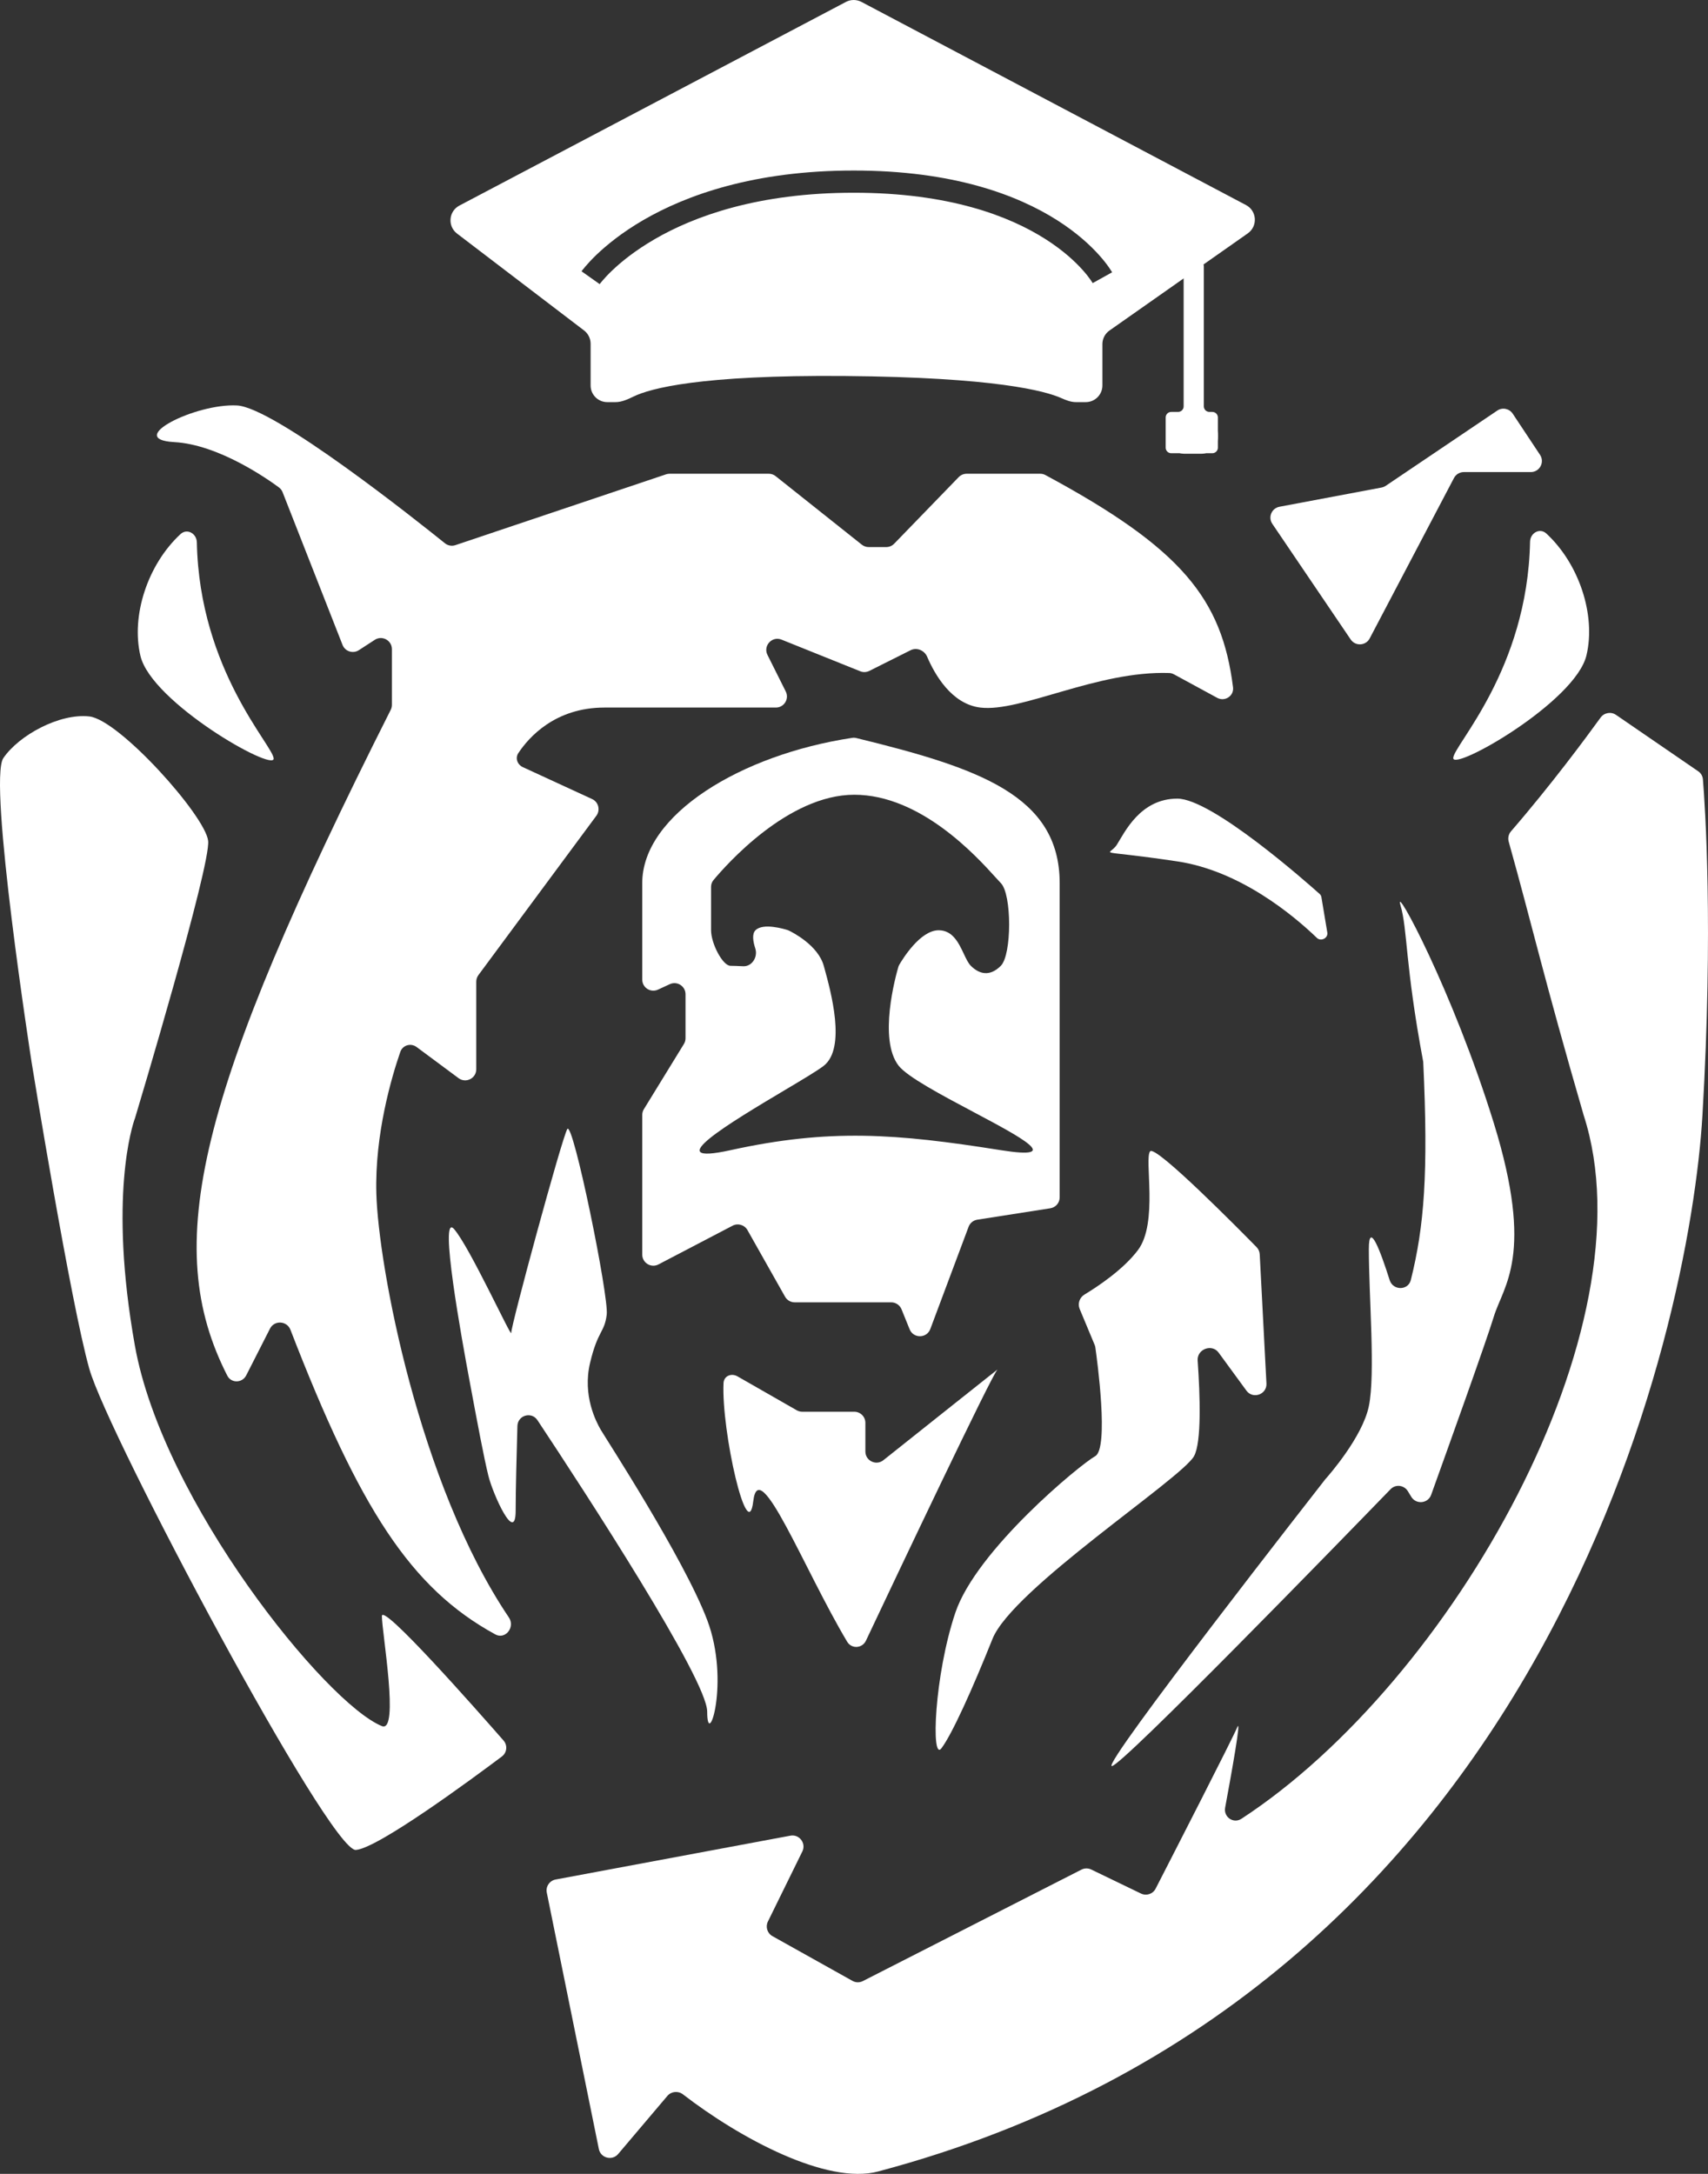
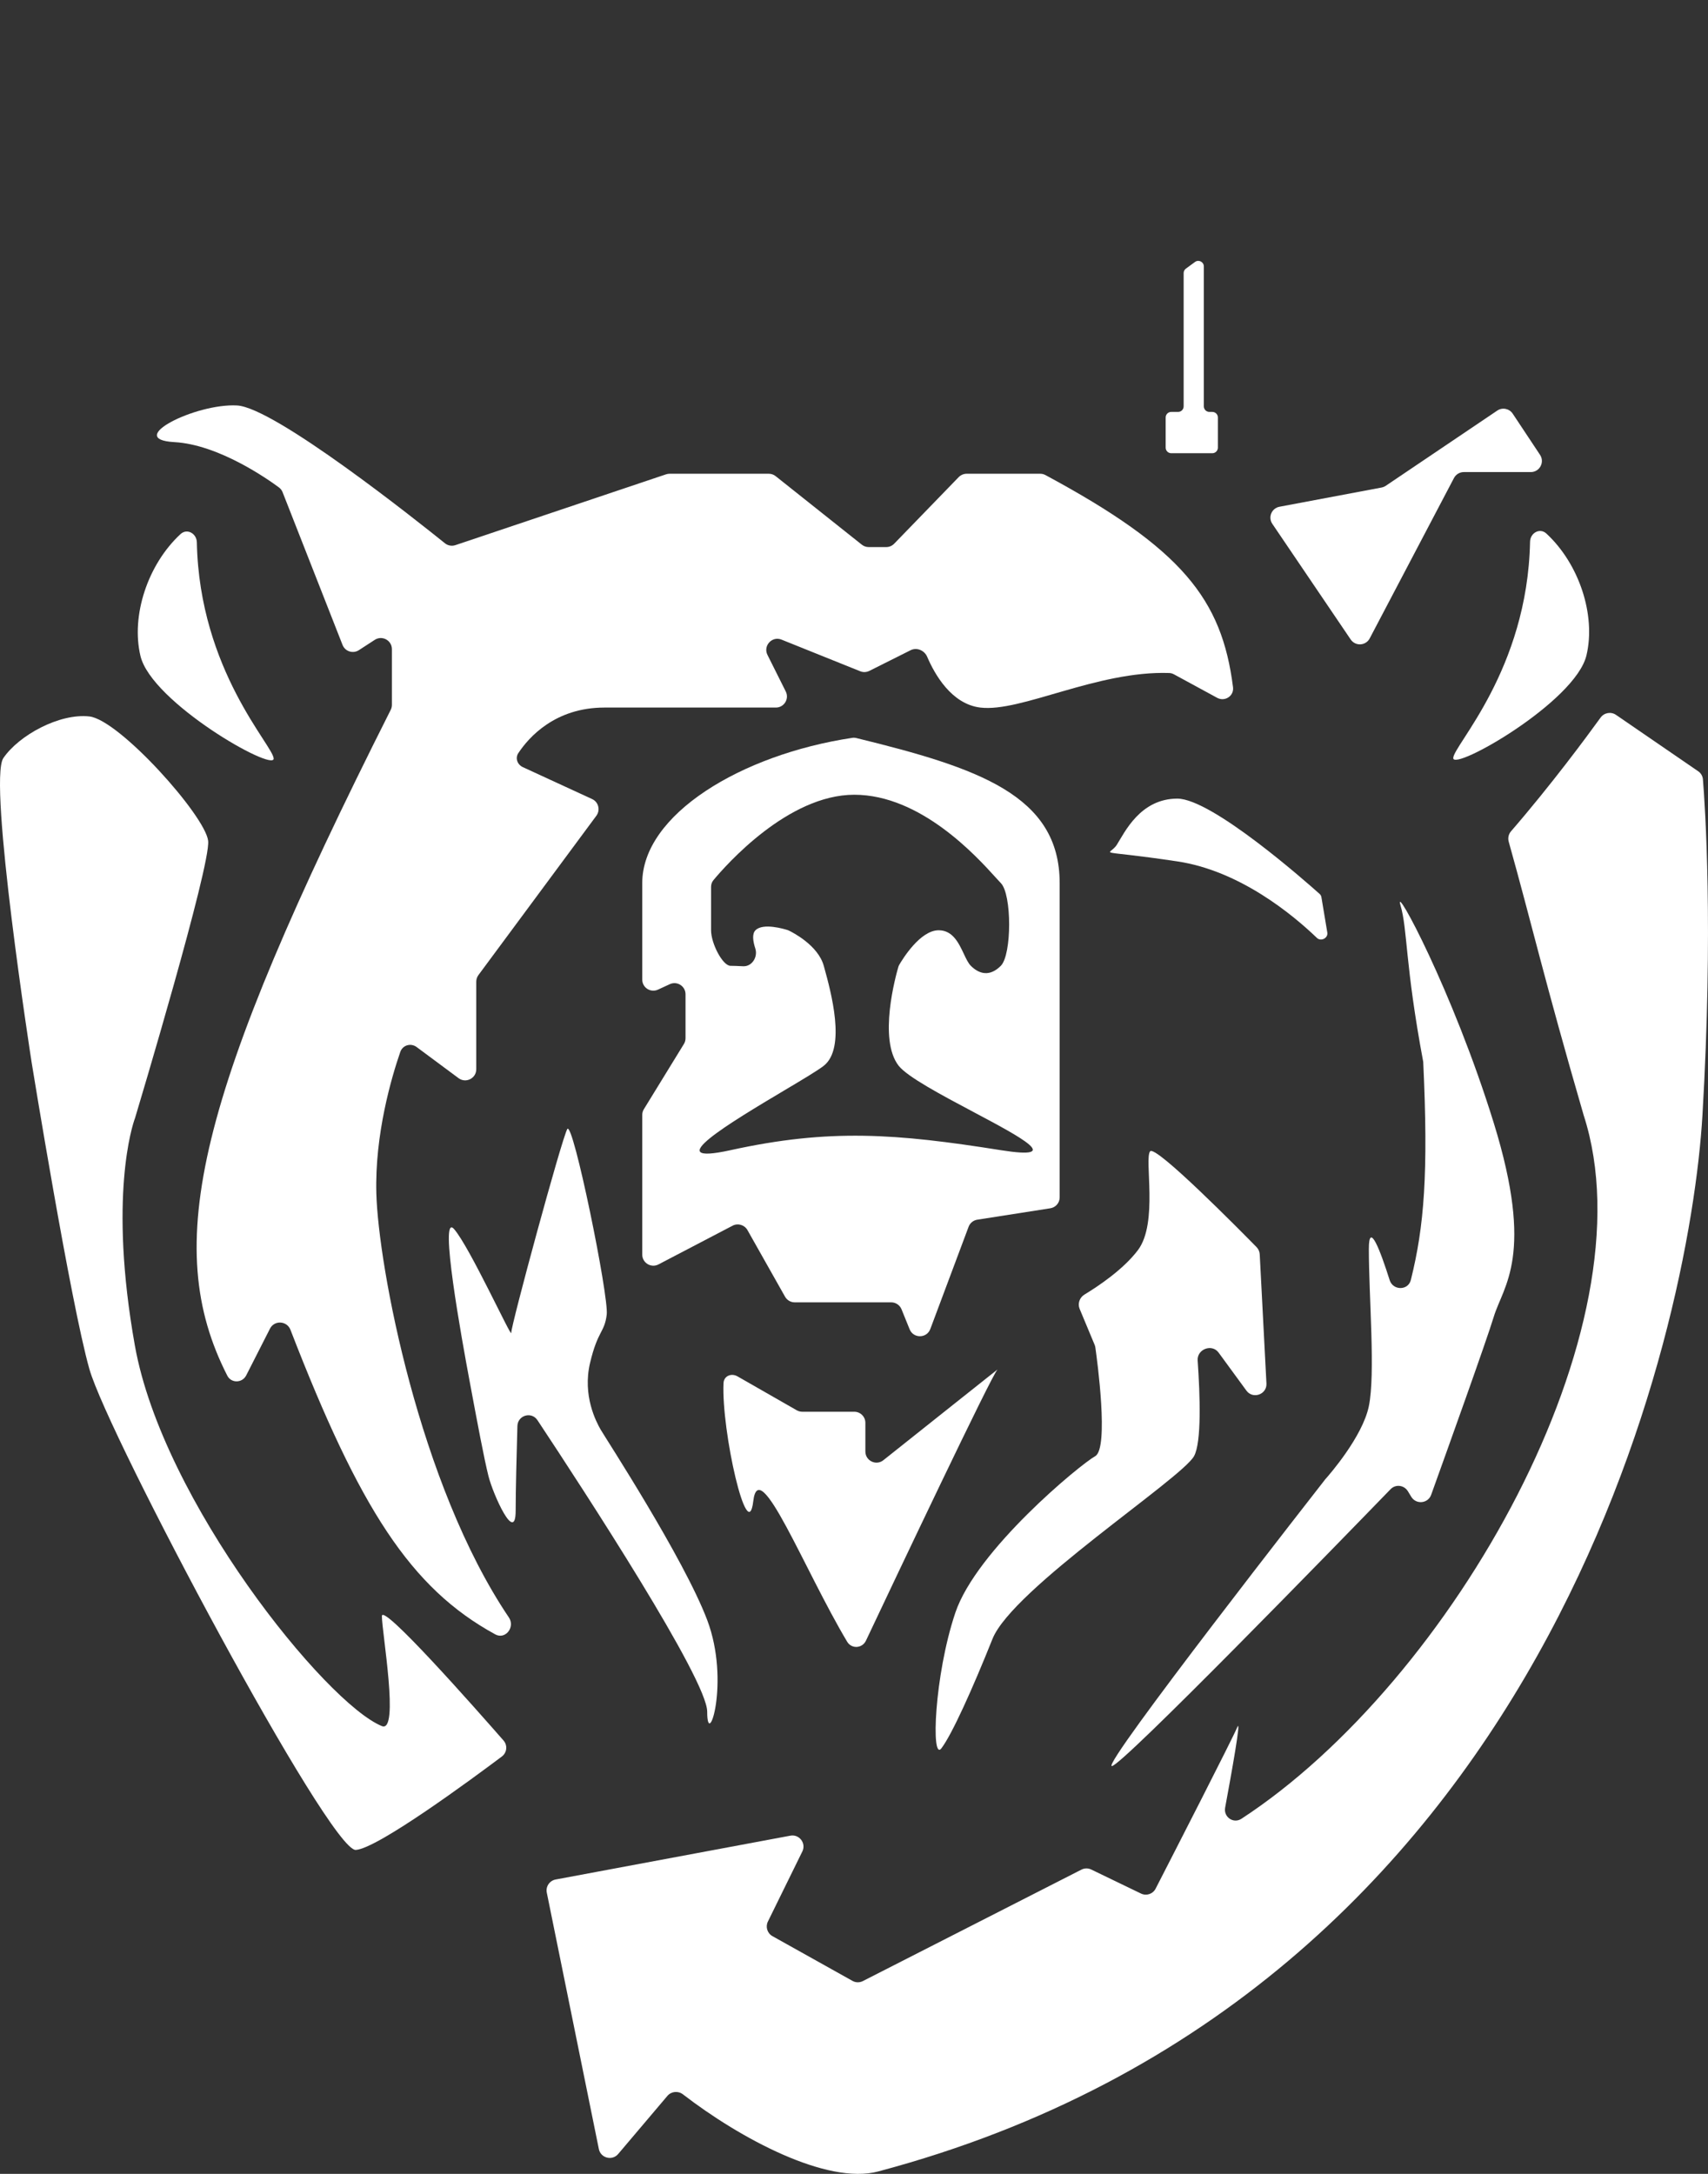
<svg xmlns="http://www.w3.org/2000/svg" width="44" height="56" viewBox="0 0 44 56" fill="none">
  <rect x="0" y="0" width="44" height="56" fill="#333333" stroke="none" />
  <path d="M31.012 10.468V6.864C31.012 6.747 30.88 6.679 30.785 6.748L30.551 6.919C30.514 6.946 30.492 6.989 30.492 7.035V10.468C30.492 10.547 30.428 10.611 30.349 10.611H30.172C30.093 10.611 30.029 10.675 30.029 10.754V11.532C30.029 11.611 30.093 11.675 30.172 11.675H31.231C31.31 11.675 31.374 11.611 31.374 11.532V10.754C31.374 10.675 31.31 10.611 31.231 10.611H31.155C31.076 10.611 31.012 10.547 31.012 10.468Z" fill="white" />
-   <path fill-rule="evenodd" clip-rule="evenodd" d="M21.793 0.049L11.834 5.296C11.557 5.442 11.525 5.827 11.774 6.017L15.046 8.513C15.152 8.594 15.215 8.721 15.215 8.855V9.93C15.215 10.167 15.407 10.359 15.644 10.359H15.86C16.018 10.359 16.181 10.283 16.323 10.214C16.75 10.007 18.026 9.656 21.75 9.686C25.652 9.718 26.937 10.075 27.34 10.255C27.457 10.308 27.587 10.359 27.716 10.359H27.97C28.207 10.359 28.399 10.167 28.399 9.93V8.865C28.399 8.725 28.467 8.594 28.582 8.514L32.144 6.012C32.406 5.828 32.381 5.431 32.098 5.282L22.193 0.05C22.068 -0.016 21.918 -0.017 21.793 0.049ZM15.215 7.154C15.449 7.319 15.449 7.319 15.448 7.319L15.448 7.32L15.448 7.32C15.448 7.32 15.448 7.319 15.449 7.319C15.449 7.318 15.45 7.318 15.45 7.317C15.453 7.314 15.456 7.309 15.462 7.301C15.473 7.287 15.492 7.264 15.518 7.233C15.569 7.173 15.65 7.083 15.764 6.974C15.991 6.756 16.349 6.461 16.86 6.164C17.881 5.571 19.526 4.965 21.993 4.965C24.461 4.965 26.008 5.571 26.93 6.158C27.393 6.452 27.702 6.744 27.893 6.958C27.989 7.065 28.055 7.153 28.096 7.212C28.117 7.242 28.131 7.264 28.14 7.278C28.142 7.281 28.144 7.284 28.145 7.286C28.147 7.289 28.148 7.291 28.149 7.292C28.149 7.293 28.15 7.294 28.15 7.294L28.15 7.294L28.149 7.293C28.149 7.293 28.149 7.293 28.399 7.154C28.649 7.015 28.649 7.015 28.649 7.015L28.649 7.015L28.648 7.013C28.648 7.013 28.647 7.012 28.647 7.011C28.645 7.008 28.644 7.006 28.642 7.002C28.638 6.995 28.632 6.986 28.625 6.975C28.611 6.953 28.591 6.922 28.565 6.884C28.511 6.807 28.431 6.702 28.319 6.577C28.096 6.327 27.747 6 27.237 5.675C26.215 5.025 24.559 4.393 21.993 4.393C19.427 4.393 17.683 5.025 16.573 5.669C16.019 5.991 15.626 6.315 15.368 6.561C15.24 6.684 15.145 6.788 15.082 6.863C15.05 6.9 15.026 6.93 15.009 6.951C15.001 6.962 14.995 6.971 14.99 6.977C14.988 6.98 14.986 6.983 14.984 6.985C14.984 6.986 14.983 6.987 14.982 6.988L14.982 6.989L14.982 6.989C14.981 6.989 14.981 6.989 15.215 7.154Z" fill="white" />
-   <path d="M30.945 10.774H30.516C30.279 10.774 30.087 10.966 30.087 11.203V11.26C30.087 11.497 30.279 11.689 30.516 11.689H30.945C31.182 11.689 31.374 11.497 31.374 11.26V11.203C31.374 10.966 31.182 10.774 30.945 10.774Z" fill="white" />
  <path d="M6.106 10.445C5.034 10.387 3.189 11.317 4.49 11.389C5.633 11.452 6.898 12.343 7.188 12.558C7.229 12.589 7.26 12.63 7.279 12.677L8.824 16.613C8.89 16.782 9.094 16.847 9.246 16.748L9.654 16.483C9.844 16.359 10.096 16.496 10.096 16.723V18.159C10.096 18.204 10.085 18.249 10.064 18.289C5.055 28.232 4.15 32.094 5.855 35.437C5.957 35.638 6.241 35.631 6.343 35.43L6.956 34.225C7.069 34.004 7.392 34.023 7.482 34.255C9.268 38.871 10.582 40.913 12.758 42.102C13.021 42.245 13.277 41.914 13.109 41.666C10.793 38.233 9.747 32.611 9.695 30.745C9.653 29.217 10.088 27.745 10.312 27.098C10.373 26.922 10.584 26.861 10.734 26.973L11.813 27.774C12.002 27.914 12.269 27.779 12.269 27.544V25.289C12.269 25.227 12.289 25.168 12.325 25.118L15.363 21.014C15.471 20.868 15.418 20.659 15.253 20.584L13.469 19.762C13.327 19.696 13.267 19.53 13.353 19.4C13.622 18.994 14.299 18.227 15.572 18.227H19.987C20.2 18.227 20.337 18.003 20.242 17.813L19.771 16.871C19.653 16.635 19.889 16.379 20.133 16.477L22.16 17.292C22.235 17.323 22.321 17.319 22.394 17.283L23.458 16.75C23.618 16.67 23.815 16.754 23.885 16.919C24.077 17.368 24.51 18.137 25.253 18.227C26.299 18.355 28.261 17.274 30.122 17.337C30.165 17.339 30.206 17.351 30.244 17.372L31.355 17.976C31.554 18.084 31.793 17.928 31.764 17.703C31.477 15.428 30.448 14.132 26.934 12.239C26.892 12.216 26.845 12.204 26.797 12.204H24.902C24.825 12.204 24.751 12.236 24.697 12.291L23.035 14.006C22.982 14.061 22.907 14.093 22.83 14.093H22.379C22.314 14.093 22.252 14.071 22.201 14.031L19.983 12.267C19.933 12.226 19.87 12.204 19.805 12.204H17.249C17.218 12.204 17.188 12.209 17.158 12.219L11.732 14.043C11.639 14.074 11.538 14.056 11.462 13.995C10.746 13.418 7.073 10.496 6.106 10.445Z" fill="white" />
  <path d="M7.05 19.543C7.05 19.217 5.138 17.277 5.071 13.971C5.066 13.742 4.819 13.603 4.651 13.758C3.807 14.538 3.371 15.858 3.618 16.897C3.904 18.098 7.05 19.887 7.05 19.543Z" fill="white" />
  <path d="M34.795 16.473L32.777 13.495C32.661 13.325 32.758 13.092 32.961 13.054L35.591 12.559C35.63 12.551 35.666 12.536 35.698 12.515L38.571 10.577C38.702 10.488 38.881 10.524 38.969 10.656L39.673 11.717C39.799 11.907 39.663 12.161 39.435 12.161H37.709C37.603 12.161 37.506 12.22 37.456 12.314L35.285 16.446C35.184 16.637 34.916 16.652 34.795 16.473Z" fill="white" />
  <path d="M37.437 19.529C37.437 19.203 39.349 17.263 39.416 13.957C39.42 13.728 39.667 13.589 39.836 13.744C40.679 14.524 41.116 15.843 40.869 16.882C40.583 18.084 37.437 19.872 37.437 19.529Z" fill="white" />
  <path fill-rule="evenodd" clip-rule="evenodd" d="M16.545 22.748C16.545 20.985 19.09 19.439 21.952 19.008C21.989 19.002 22.026 19.004 22.062 19.013C25.196 19.779 27.298 20.486 27.298 22.748V30.846C27.298 30.987 27.196 31.104 27.056 31.126L25.175 31.42C25.073 31.436 24.988 31.506 24.952 31.603L23.966 34.236C23.875 34.48 23.531 34.485 23.433 34.243L23.224 33.727C23.18 33.62 23.075 33.549 22.959 33.549H20.473C20.369 33.549 20.274 33.493 20.224 33.404L19.255 31.687C19.179 31.553 19.01 31.503 18.873 31.574L16.963 32.572C16.773 32.672 16.545 32.533 16.545 32.319V28.723C16.545 28.67 16.559 28.618 16.587 28.573L17.618 26.894C17.646 26.849 17.66 26.797 17.66 26.744V25.613C17.66 25.404 17.444 25.265 17.254 25.353L16.951 25.493C16.761 25.581 16.545 25.443 16.545 25.234V22.748ZM18.819 29.629C21.371 29.068 23.08 29.2 25.782 29.629C27.42 29.889 26.317 29.304 25.067 28.64C24.253 28.208 23.377 27.742 23.151 27.455C22.62 26.776 23.076 25.135 23.143 24.906C23.149 24.888 23.156 24.871 23.165 24.855C23.25 24.709 23.704 23.964 24.181 23.964C24.543 23.964 24.697 24.292 24.827 24.567C24.887 24.695 24.942 24.812 25.01 24.88C25.225 25.094 25.497 25.166 25.782 24.88C26.068 24.593 26.068 23.034 25.782 22.748C25.752 22.718 25.707 22.668 25.649 22.604C25.159 22.062 23.72 20.473 22.007 20.473C20.3 20.473 18.706 22.28 18.379 22.673C18.338 22.722 18.318 22.782 18.318 22.846V23.964C18.318 24.307 18.618 24.88 18.819 24.88C18.887 24.88 19.011 24.885 19.143 24.891C19.371 24.903 19.528 24.653 19.458 24.435C19.397 24.248 19.369 24.057 19.462 23.964C19.658 23.767 20.202 23.931 20.293 23.96C20.302 23.962 20.309 23.966 20.318 23.97C20.415 24.016 21.075 24.35 21.221 24.88C21.225 24.895 21.23 24.912 21.235 24.93C21.402 25.536 21.805 26.996 21.221 27.455C21.067 27.576 20.666 27.815 20.198 28.093C18.841 28.902 16.921 30.046 18.819 29.629Z" fill="white" />
  <path d="M30.33 20.573C29.372 20.573 28.971 21.446 28.771 21.761C28.571 22.076 28.128 21.861 30.33 22.19C31.941 22.431 33.308 23.568 33.925 24.161C34.029 24.261 34.217 24.166 34.193 24.023L34.041 23.112C34.036 23.08 34.021 23.052 33.997 23.03C33.671 22.738 31.223 20.573 30.33 20.573Z" fill="white" />
  <path d="M41.233 18.485C40.873 18.983 39.963 20.215 38.925 21.415C38.862 21.488 38.84 21.588 38.866 21.682C39.467 23.827 39.777 25.218 40.797 28.728C42.569 34.199 37.404 43.315 31.98 46.853C31.774 46.987 31.516 46.807 31.561 46.566C31.723 45.693 31.986 44.229 31.874 44.493C31.741 44.809 30.223 47.77 29.77 48.653C29.699 48.791 29.532 48.846 29.392 48.778L28.112 48.16C28.032 48.121 27.938 48.122 27.858 48.163L22.229 51.033C22.144 51.077 22.043 51.075 21.96 51.028L19.899 49.876C19.766 49.802 19.715 49.636 19.782 49.5L20.669 47.695C20.773 47.484 20.591 47.244 20.36 47.288L14.314 48.417C14.157 48.446 14.054 48.599 14.086 48.755L15.427 55.36C15.474 55.594 15.771 55.67 15.925 55.488L17.193 53.991C17.294 53.873 17.47 53.856 17.593 53.951C19.062 55.085 21.303 56.289 22.622 55.938C39.896 51.346 43.536 34.196 43.857 28.728C44.141 23.892 43.923 20.739 43.869 20.075C43.862 19.991 43.817 19.916 43.747 19.868L41.631 18.416C41.502 18.327 41.325 18.358 41.233 18.485Z" fill="white" />
  <path d="M13.17 34.336C13.184 34.493 12.098 32.118 11.697 31.661C11.297 31.203 11.897 34.508 12.098 35.581C12.298 36.653 12.469 37.569 12.584 38.027C12.698 38.485 13.284 39.801 13.284 38.914C13.284 38.397 13.309 37.441 13.329 36.735C13.337 36.458 13.691 36.353 13.845 36.584C15.078 38.445 18.218 43.265 18.218 44.093C18.218 45.123 18.819 43.32 18.218 41.732C17.617 40.144 15.587 37.025 15.472 36.825C15.358 36.625 15.001 35.952 15.201 35.108C15.401 34.264 15.572 34.336 15.63 33.864C15.687 33.392 14.757 28.842 14.614 29.085C14.471 29.329 13.156 34.178 13.17 34.336Z" fill="white" />
  <path d="M29.314 32.204C28.937 32.705 28.281 33.14 27.938 33.348C27.812 33.424 27.756 33.581 27.813 33.718L28.2 34.646C28.209 34.668 28.215 34.69 28.218 34.714C28.262 35.023 28.573 37.312 28.213 37.512C27.827 37.726 25.153 39.929 24.61 41.546C24.067 43.163 23.981 45.395 24.252 45.037C24.524 44.679 25.053 43.506 25.568 42.218C26.083 40.931 30.43 38.098 30.759 37.512C30.956 37.159 30.916 35.953 30.853 35.047C30.833 34.755 31.22 34.608 31.393 34.844L32.109 35.823C32.276 36.052 32.64 35.922 32.625 35.639L32.452 32.312C32.448 32.242 32.42 32.178 32.372 32.128C31.94 31.688 29.771 29.49 29.629 29.658C29.472 29.844 29.844 31.503 29.314 32.204Z" fill="white" />
  <path d="M38.481 28.928C37.422 25.509 35.892 22.691 36.078 23.32C36.264 23.95 36.19 24.824 36.664 27.355C36.799 30.231 36.688 31.596 36.345 32.972C36.276 33.25 35.885 33.249 35.799 32.976C35.563 32.23 35.263 31.43 35.263 32.176C35.263 33.406 35.435 35.395 35.263 36.224C35.1 37.015 34.235 38 34.154 38.092C34.149 38.097 34.15 38.096 34.145 38.101C34.013 38.271 28.374 45.48 28.642 45.495C28.883 45.507 34.545 39.681 35.823 38.362C35.954 38.227 36.173 38.256 36.27 38.417L36.355 38.557C36.479 38.763 36.786 38.734 36.868 38.508C37.301 37.304 38.292 34.543 38.481 33.921C38.724 33.12 39.539 32.347 38.481 28.928Z" fill="white" />
  <path d="M20.526 36.33L18.997 35.455C18.838 35.365 18.648 35.446 18.639 35.628C18.581 36.869 19.264 39.865 19.405 38.671C19.55 37.44 20.716 40.436 21.824 42.292C21.939 42.483 22.213 42.465 22.308 42.264C23.064 40.664 25.563 35.389 25.697 35.28C25.818 35.18 23.715 36.853 22.756 37.616C22.569 37.765 22.293 37.63 22.293 37.391V36.653C22.293 36.495 22.165 36.367 22.007 36.367H20.668C20.618 36.367 20.569 36.354 20.526 36.33Z" fill="white" />
  <path d="M5.362 21.661C5.291 21.017 3.075 18.542 2.302 18.456C1.53 18.37 0.486 18.942 0.086 19.529C-0.314 20.115 0.812 27.35 0.815 27.369C0.815 27.369 0.815 27.368 0.815 27.369C0.818 27.387 1.817 33.552 2.302 35.266C2.789 36.983 8.494 47.698 9.166 47.655C9.728 47.619 12.151 45.832 12.929 45.248C13.06 45.149 13.08 44.962 12.972 44.837C12.254 44.017 9.838 41.279 9.838 41.632C9.838 42.047 10.296 44.651 9.838 44.465C8.394 43.878 4.19 38.671 3.475 34.665C2.789 30.823 3.419 28.968 3.471 28.823C3.474 28.816 3.475 28.815 3.477 28.808C3.544 28.585 5.433 22.293 5.362 21.661Z" fill="white" />
</svg>